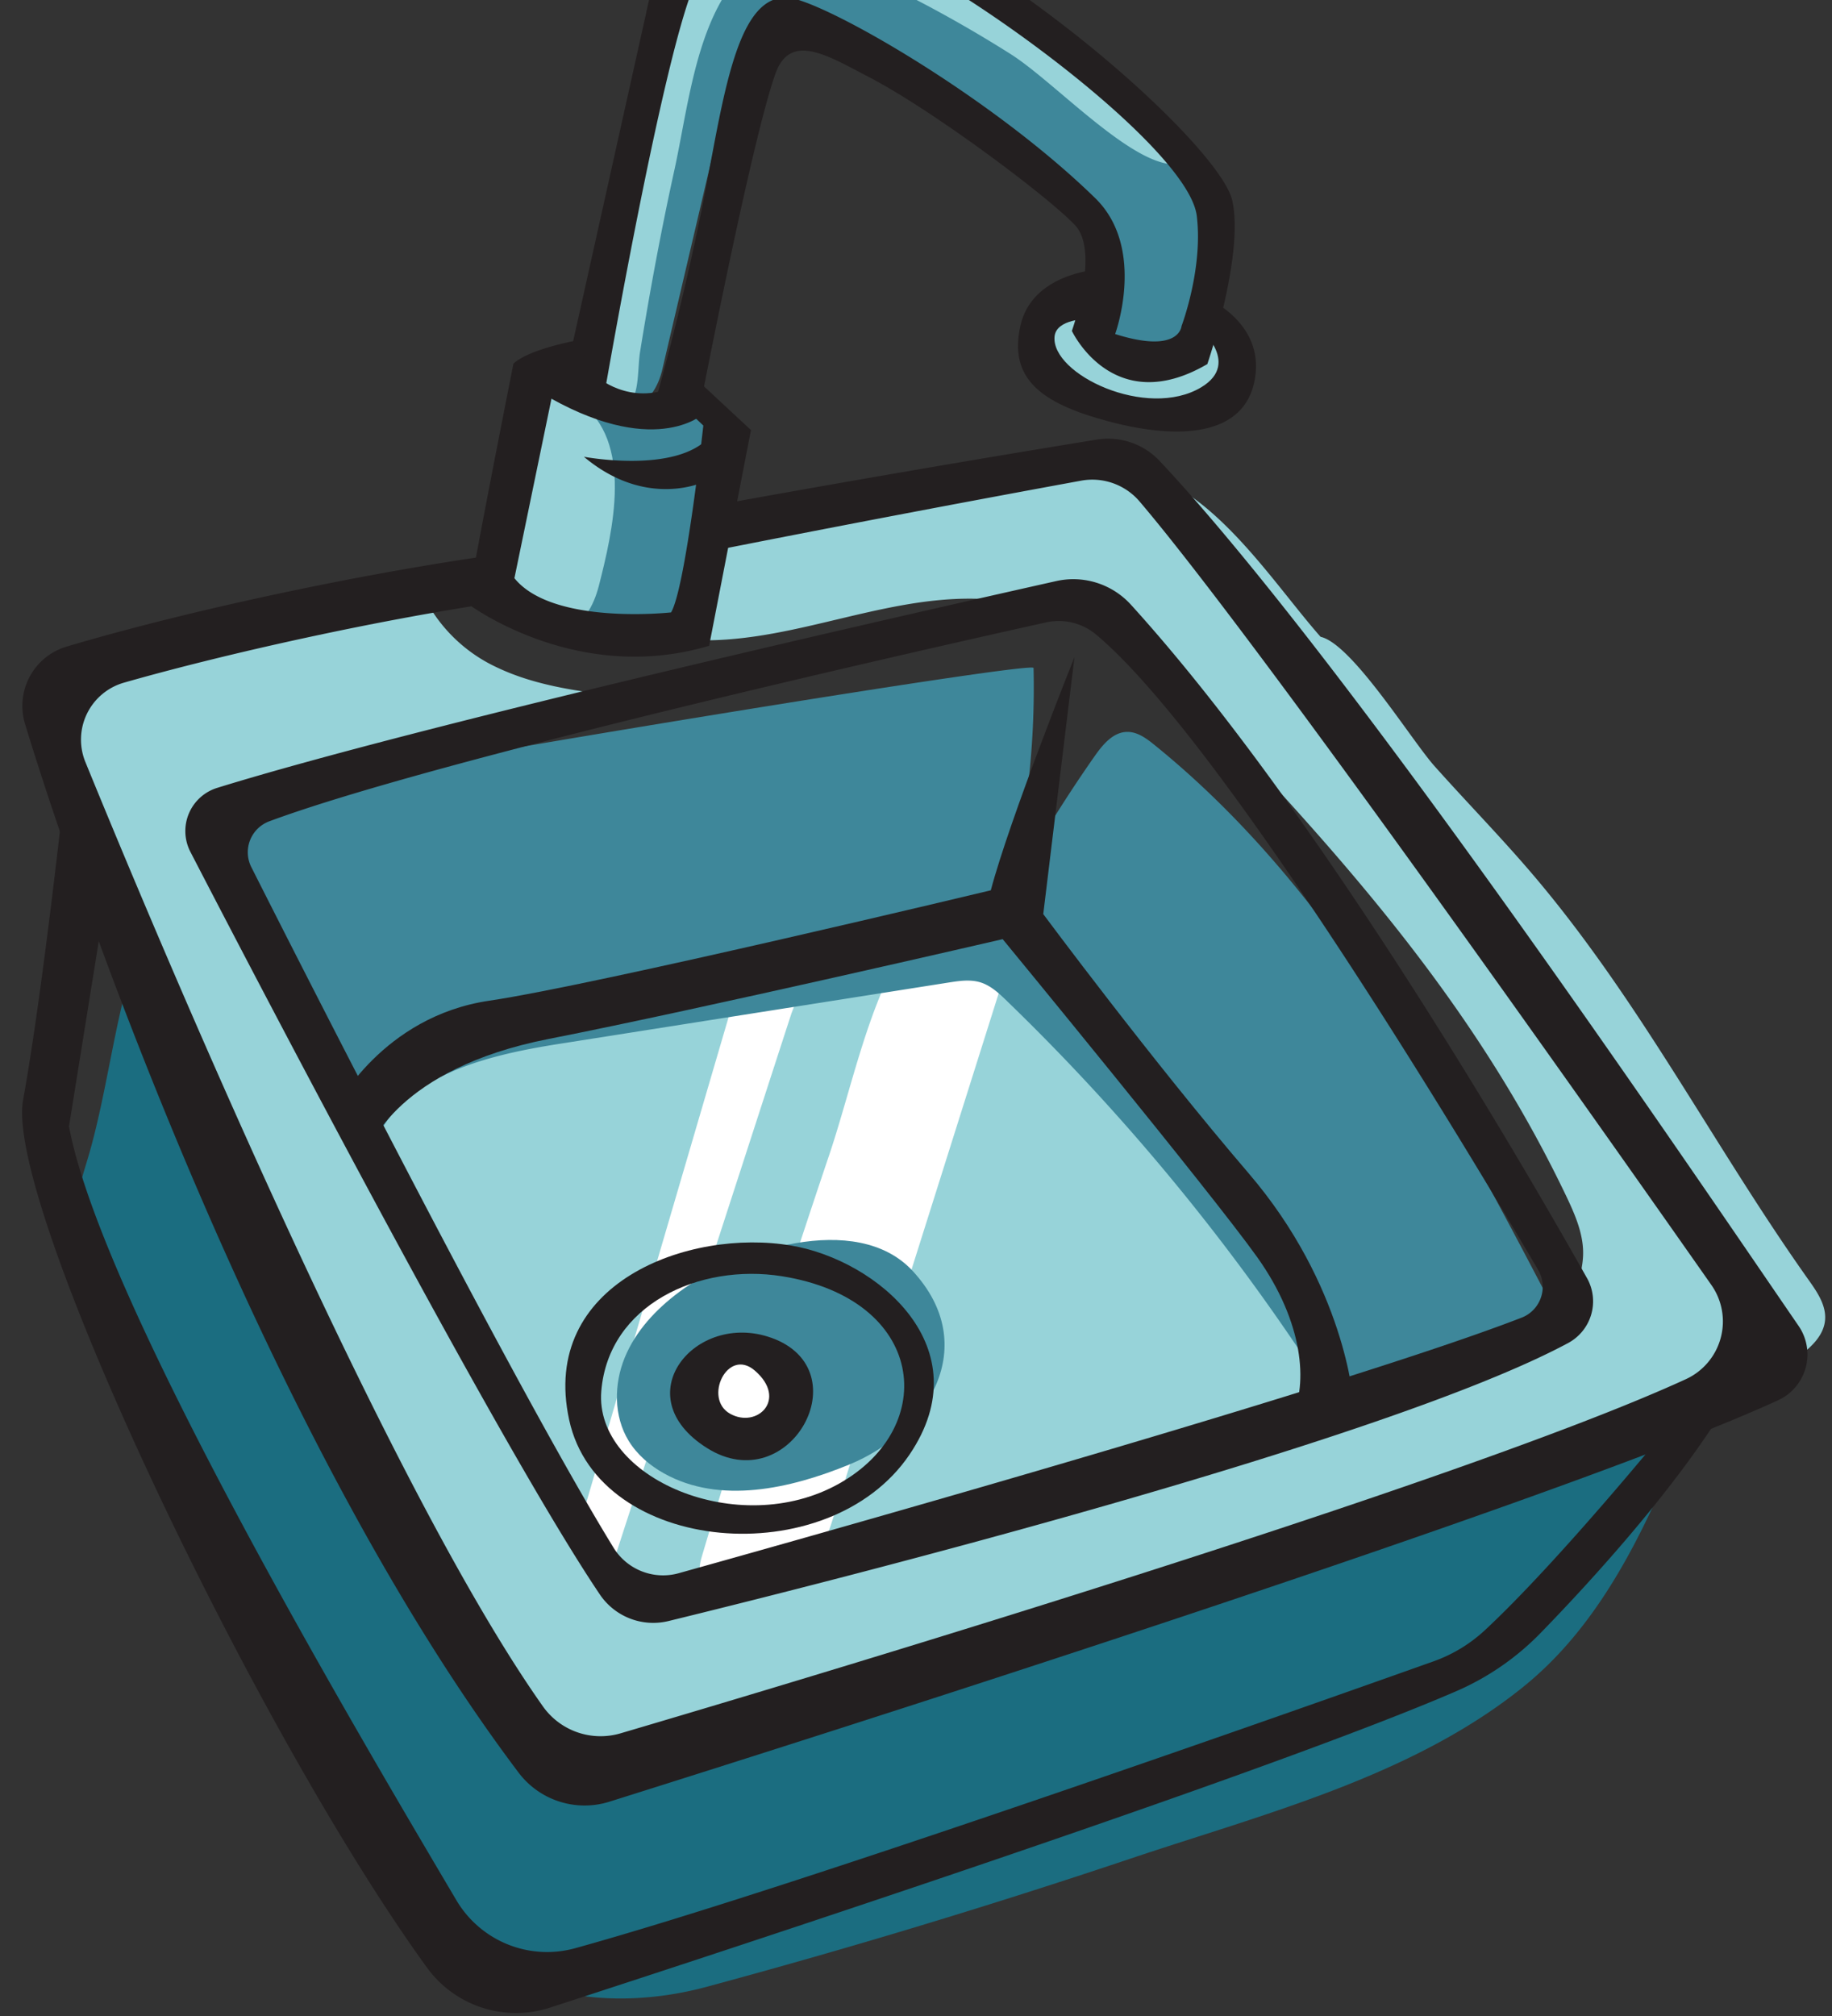
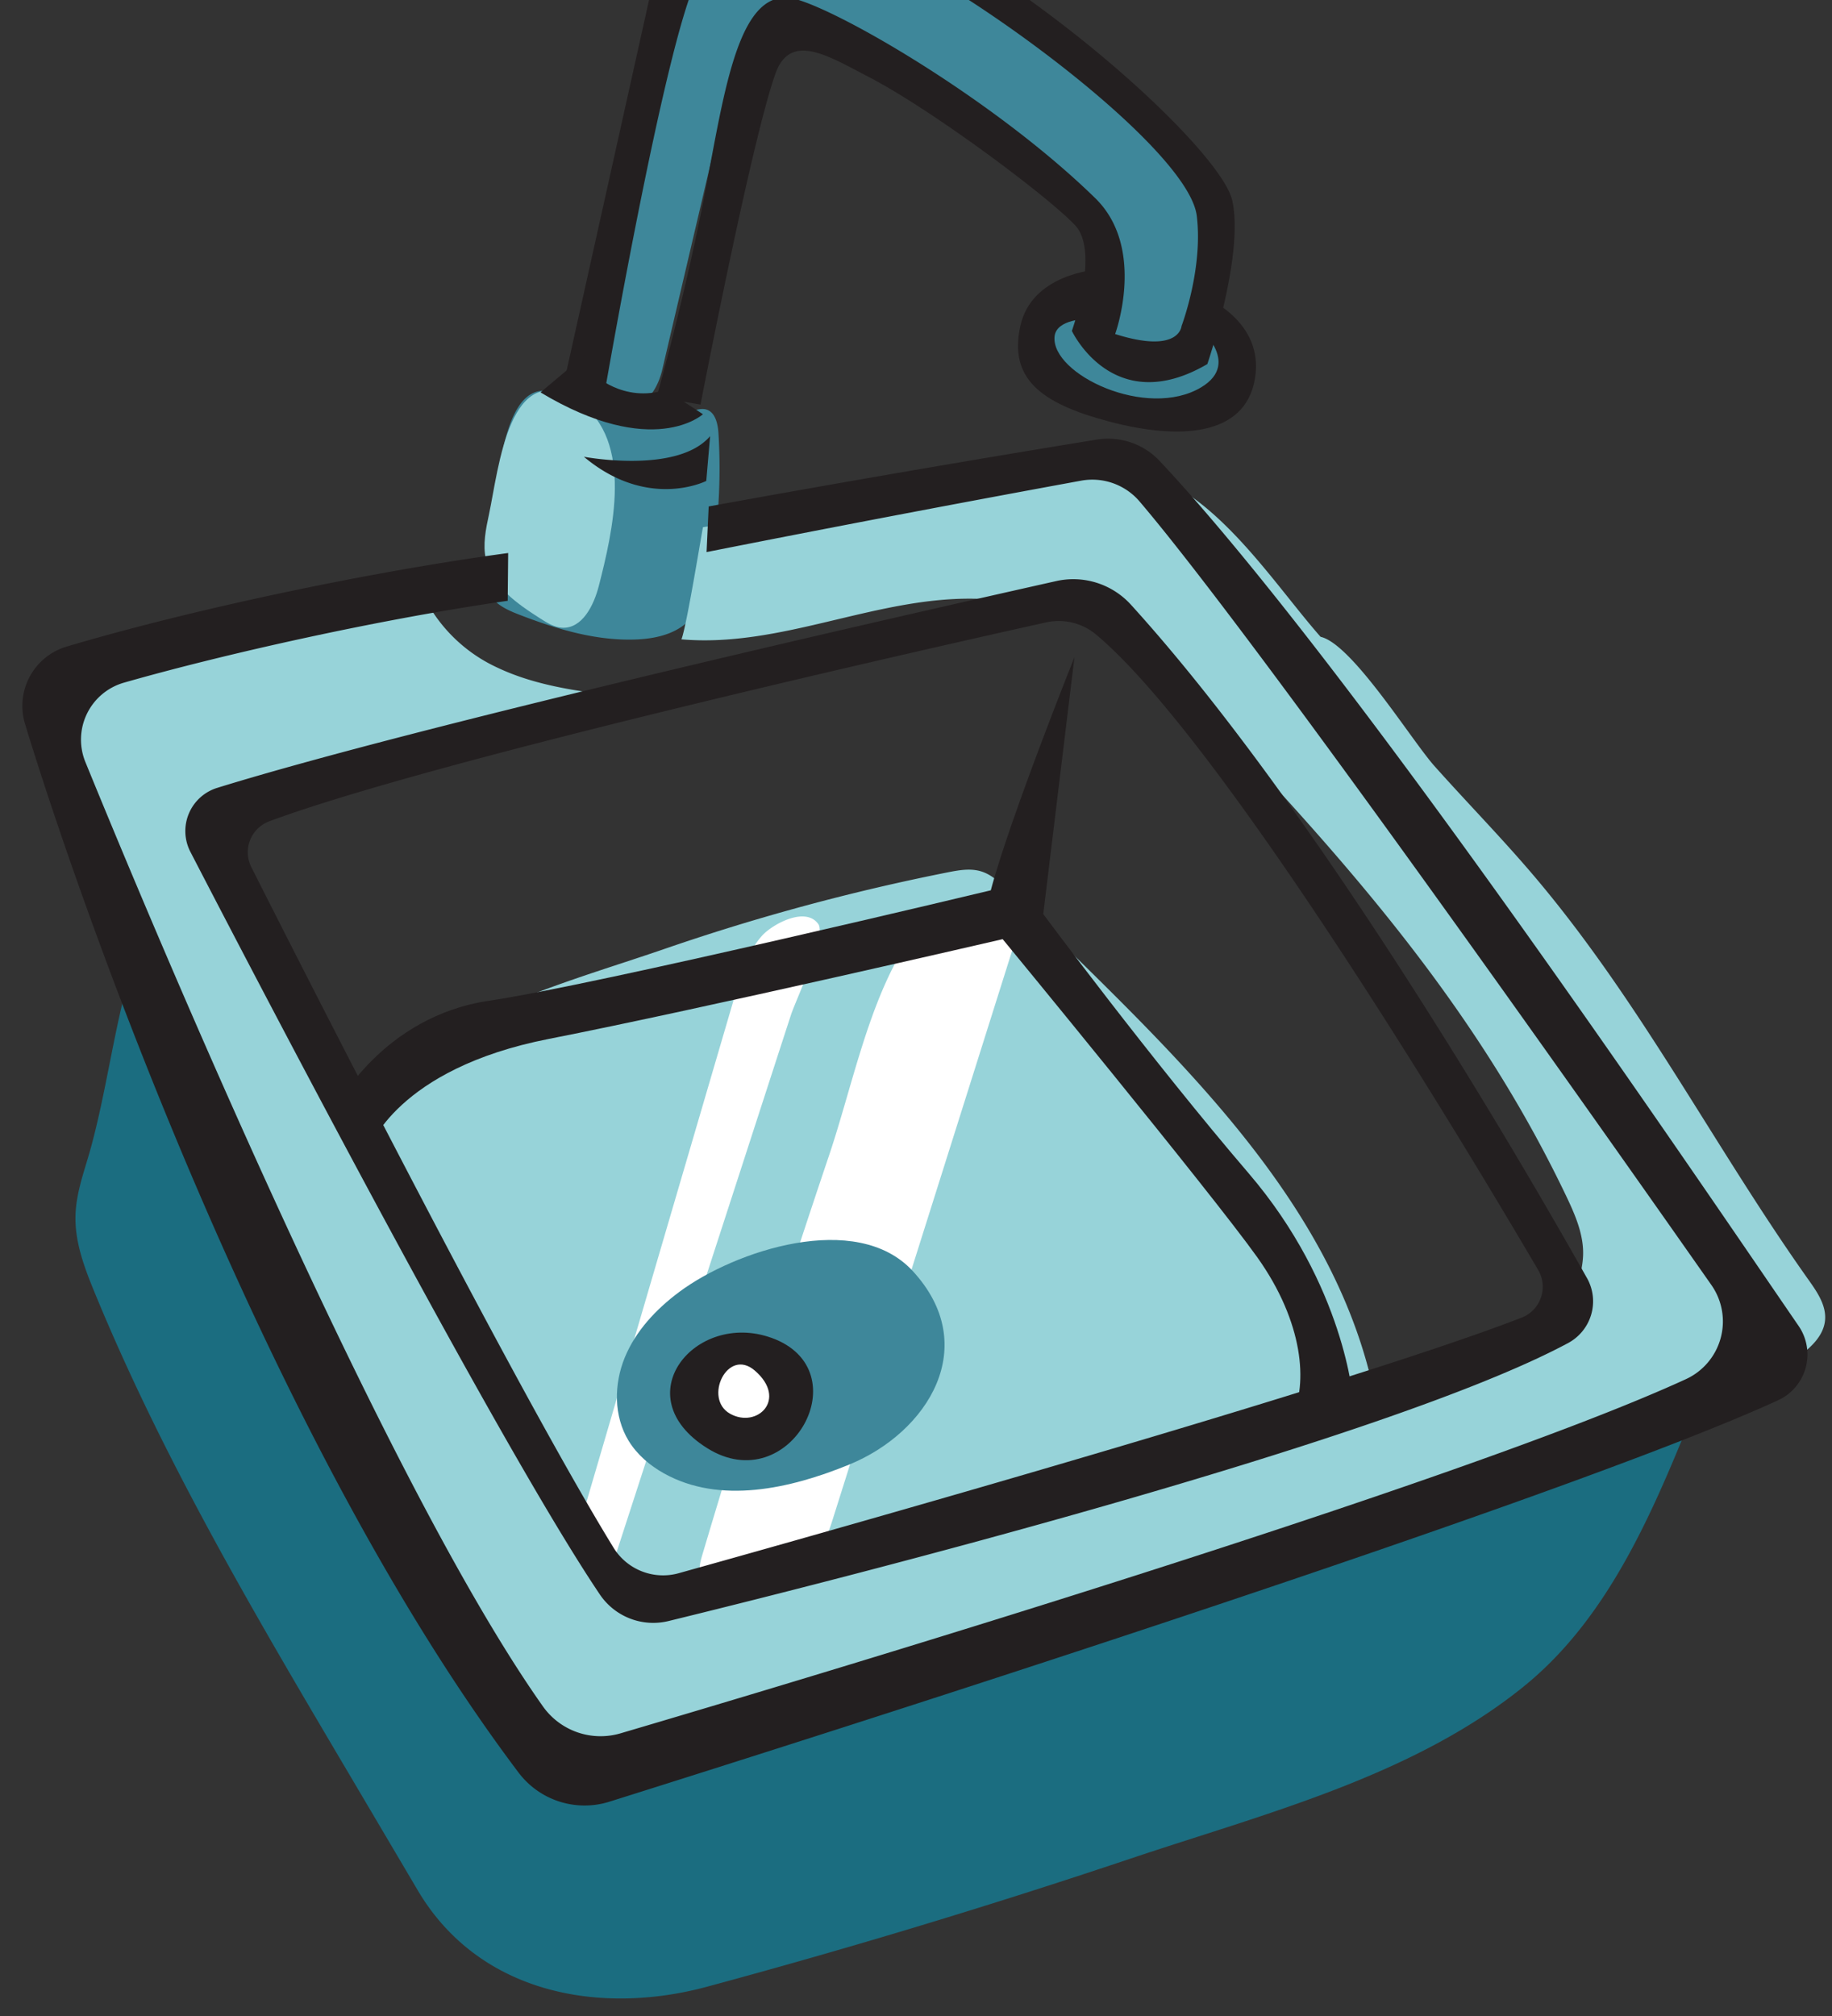
<svg xmlns="http://www.w3.org/2000/svg" width="60" height="66">
  <rect width="100%" height="100%" fill="#333333" stroke="none" />
  <path fill="#97d3d9" d="M31.034 28.56c.368-.073.756-.143 1.114-.028.335.107.6.362.852.609l2.279 2.236c4.154 4.075 8.503 8.494 9.716 14.185-3.084 1.785-6.585 2.69-10.036 3.576l-12.375 3.176c-.518.133-1.063.266-1.58.13-.83-.215-1.33-1.034-1.744-1.784l-5.013-9.078c-1.253-2.267-3.358-4.826-.78-6.905 2.206-1.778 5.659-2.701 8.302-3.613a70.476 70.476 0 019.265-2.504z" />
  <path fill="#fff" d="M19.816 51.982c.187-.541-.705-.83-.882-1.375-.075-.232-.006-.484.063-.718l5.11-17.424c.192-.652.397-1.328.852-1.833.344-.38 1.43-.97 1.844-.376.257.37-.752 2.518-.898 2.969-.67 2.059-1.337 4.118-2.005 6.176l-4.084 12.58zm3.168-1.019c-.083.278-.137.643.105.804l3.083-.918c.263-.078.537-.163.731-.357.188-.188.275-.453.355-.707l6.287-19.917c-1.43.224-3.336.071-4.12 1.47-1.07 1.911-1.58 4.441-2.282 6.517a381.919 381.919 0 00-4.159 13.108z" />
  <path fill="#3e879a" d="M21.669 12.188l.022-.09 1.698-7.24c.235-1.002.479-2.024 1.025-2.898.294-.47.718-.914 1.266-.997.458-.07.912.124 1.33.323 2.63 1.243 5.884 2.966 7.882 5.13.693.75 1.135 1.808.894 2.799a1.814 1.814 0 01-.513.914c-.274.252-.642.4-.863.7-.347.47-.195 1.172.19 1.612.387.44.949.678 1.494.89 1.122.44 2.373.835 3.509.432 1.135-.404 1.875-1.982 1.053-2.863-.198-.212-.46-.358-.643-.583-.521-.637-.227-1.57-.184-2.393.1-1.944-1.337-3.602-2.768-4.922a43.397 43.397 0 00-6.47-4.931c-1.975-1.231-4.597-2.285-6.504-.951C22.92-2.064 22.435-.6 22.02.762l-1.94 6.38c-.383 1.26-1.562 4.115-.777 5.408.807 1.327 2.007.96 2.365-.362z" />
-   <path fill="#97d3d9" d="M35.688 9.511c-.058.717.351 1.434.966 1.805.615.37 1.404.407 2.077.156.33-.121.66-.311 1.006-.255.705.111.828 1.198.322 1.701-.506.505-1.299.554-2.012.523a15.45 15.45 0 01-2.855-.396c-.632-.15-1.339-.412-1.563-1.023-.175-.478.022-1.029.363-1.407.341-.377.804-.619 1.256-.852zm-8.58-10.887c-1.193-.51-2.397-.14-3.172.92-1.183 1.62-1.434 4.135-1.854 6.046-.433 1.969-.8 3.95-1.121 5.94-.116.723.064 2.143-1.027 1.739-.63-.234-.555-1.018-.576-1.548-.144-3.572 1.554-7.97 2.258-11.481.157-.78.325-1.585.794-2.226.759-1.036 2.179-1.416 3.452-1.245 1.272.17 2.433.8 3.533 1.463 1.664 1 3.27 2.097 4.808 3.282 1.057.814 3.967 2.609 4.125 3.86-1.468-.157-3.841-2.724-5.223-3.6a42.183 42.183 0 00-5.997-3.15z" />
  <path fill="#3e879a" d="M22.707 13.443c.133-.035.273-.074.407-.041.311.077.398.47.417.79a18.8 18.8 0 01-.25 4.4c-.114.644-.283 1.322-.76 1.767-.45.42-1.099.556-1.714.577-1.31.045-2.599-.347-3.822-.821-.399-.155-.833-.357-.99-.755-.11-.275-.059-.585-.007-.877.22-1.227.221-4.937 1.42-5.59.646-.35 1.463.289 2.061.448 1.08.286 2.142.388 3.238.102z" />
  <path fill="#97d3d9" d="M19.615 19.171c-.164.644-.543 1.415-1.207 1.38-.257-.015-.487-.158-.704-.297-.766-.487-1.597-1.064-1.792-1.95-.105-.483 0-.984.103-1.467.314-1.459.662-5.238 2.933-3.684 1.843 1.262 1.105 4.298.667 6.018z" />
  <path fill="#1b6d80" d="M2.842 38.037c-.177.58-.356 1.167-.37 1.773-.02.866.297 1.7.626 2.501 2.248 5.468 5.268 10.58 8.277 15.67l2.31 3.91c1.987 3.358 5.919 4.108 9.469 3.151a241.052 241.052 0 0013.87-4.194c4.375-1.468 9.227-2.687 12.869-5.627 2.8-2.26 4.253-5.748 5.599-9.085A412.275 412.275 0 0122.265 57.53c-1.231.364-2.618.71-3.744.094-.518-.283-.915-.739-1.291-1.194-3.161-3.83-5.58-8.207-7.588-12.735-1.013-2.284-1.923-4.613-2.786-6.957-.7-1.899-1.17-4.302-2.221-5.987-.854 2.19-1.083 4.968-1.793 7.286z" />
  <path fill="#97d3d9" d="M3.525 21.298c-.645.238-1.34.544-1.633 1.167-.3.642-.066 1.396.176 2.062A162.909 162.909 0 0017.52 56.07c.295.467.608.948 1.078 1.236.787.48 1.792.307 2.694.113a145.464 145.464 0 0017.076-4.784c4.052-1.407 8.09-2.872 12.166-4.208 2.722-.892 6-2.31 8.321-3.98.426-.307.867-.698.917-1.221.046-.473-.243-.907-.518-1.295-3.069-4.318-5.449-9.003-8.884-13.1-1.084-1.293-2.267-2.494-3.39-3.752-.744-.831-2.698-4.002-3.73-4.231-1.668-1.892-3.689-5.185-6.437-5.508-.6-.07-1.207.02-1.804.11l-11.985 1.809c-.013.002-.534 3.247-.706 3.672 3.245.279 6.283-1.36 9.514-1.332 3.354.03 5.537 1.476 7.813 3.889 4.593 4.87 8.721 9.539 11.648 15.664.306.642.604 1.325.55 2.034-.309 4.083-8.392 5.216-11.298 6.08L26.24 51.514c-1.75.52-3.728 1.02-5.325.134-.95-.528-1.592-1.466-2.186-2.377A126.622 126.622 0 017.857 28.66c-.228-.55-.455-1.166-.247-1.724.263-.707 1.087-.996 1.813-1.2 3.605-1.012 7.11-2.211 10.762-2.954-1.33-.16-2.68-.351-3.89-.923a5.058 5.058 0 01-2.634-2.837c-1.525.258-2.979.293-4.52.63a42.324 42.324 0 00-5.616 1.645z" />
  <path fill="#3e879a" d="M22.25 42.293c-.758.563-1.43 1.277-1.788 2.15-.358.873-.366 1.92.126 2.726.277.453.694.809 1.158 1.067 1.829 1.02 4.124.507 6.063-.287 2.582-1.055 4.354-3.885 2.08-6.342-1.84-1.988-5.824-.662-7.64.686z" />
  <path fill="#fff" d="M23.576 44.163a1.505 1.505 0 00-.659.42c-.433.497-.395 1.284-.05 1.843.993 1.61 3.712 1.493 3.558-.802-.036-.522-.369-1-.816-1.271-.446-.273-.99-.356-1.51-.302a2.394 2.394 0 00-.522.112z" />
-   <path fill="#3e879a" d="M33.85 21.867c.06 2.56-.24 5.127-.887 7.605a44.68 44.68 0 012.888-4.717c.264-.376.601-.786 1.061-.794.336-.006.631.21.892.422 5.815 4.7 9.44 11.516 12.908 18.139.108.205.218.443.136.66-.065.175-.24.283-.402.375a28.173 28.173 0 01-6.554 2.706 71.135 71.135 0 00-10.923-13.501c-.255-.248-.526-.5-.865-.603-.33-.1-.685-.047-1.026.006l-12.767 2.01c-2.337.368-5.045 1.006-6.005 3.168a26.4 26.4 0 00-1.812-4.248c-.69-1.291-1.933-2.528-2.458-3.873-1.265-3.237 3.644-3.715 5.762-4.182 1.664-.366 20.046-3.406 20.051-3.172z" />
  <path fill="#231f20" d="M16.628 19.669c-4.197.602-9.281 1.74-12.568 2.68a1.94 1.94 0 00-1.263 2.6c2.42 5.92 9.877 23.695 14.98 30.909a2.313 2.313 0 002.546.888C26.246 55 47.75 48.578 55.22 45.149a2.079 2.079 0 00.828-3.083c-3.84-5.475-14.921-21.186-18.724-25.647a2.036 2.036 0 00-1.915-.683 885.233 885.233 0 00-12.268 2.338l.069-1.494a690.296 690.296 0 0112.709-2.188 2.316 2.316 0 012.065.704c6.195 6.594 17.444 23.248 20.922 28.312a1.65 1.65 0 01-.676 2.436c-7.2 3.3-31.47 11.003-38.271 13.14a2.709 2.709 0 01-2.978-.956C8.7 47.043 2.56 29.428.82 23.7a2.025 2.025 0 011.36-2.531c3.926-1.168 9.709-2.421 14.463-3.064z" />
  <path fill="#231f20" d="M51.973 41.837a1.55 1.55 0 01-.611 2.129c-6.068 3.258-24.323 7.847-29.464 9.103a2.11 2.11 0 01-2.253-.87C16.388 47.37 8.72 32.687 6.235 27.887a1.48 1.48 0 01.88-2.094c6.713-2.077 22.645-5.687 27.48-6.77a2.55 2.55 0 012.443.773c6.094 6.702 12.777 18.208 14.935 22.042zm-2.142 1.302c.626-.242.885-.986.545-1.564-2.292-3.903-10.321-17.31-14.473-20.797a1.912 1.912 0 00-1.648-.401c-3.843.853-19.97 4.483-25.433 6.51a1.082 1.082 0 00-.59 1.503c1.923 3.807 8.648 17.043 11.858 22.272a1.906 1.906 0 002.138.842c4.929-1.376 21.926-6.166 27.603-8.365z" />
  <path fill="#231f20" d="M35.19 21.512s-2.117 5.284-2.74 7.635c0 0-12.933 3.099-16.432 3.615-3.5.517-5.01 3.486-5.01 3.486l1.097 1.339s.874-2.595 5.87-3.575c4.997-.98 14.864-3.266 14.864-3.266s6.82 8.286 8.338 10.414c1.518 2.13 1.665 4.154 1.128 5.229l2.013-.549s-.263-3.742-3.426-7.432c-3.163-3.689-6.724-8.482-6.724-8.482z" />
-   <path fill="#231f20" d="M25.93 40.78c2.807.483 6.23 3.341 3.858 6.84-2.652 3.914-10.186 3.284-11.147-1.134-.972-4.472 3.912-6.288 7.288-5.706zm1.553 7.79c3.3-1.855 2.836-6.04-1.876-6.789-2.703-.429-5.682.928-5.914 3.764-.232 2.835 4.491 4.88 7.79 3.025z" />
  <path fill="#231f20" d="M25.259 43.795c2.952 1.054.612 5.312-2.097 3.615-2.71-1.696-.39-4.502 2.097-3.614zm-1.35 2.487c.886.497 1.898-.473.813-1.411-.895-.774-1.697.916-.812 1.411z" />
-   <path fill="#231f20" d="M2.208 25.014S1.436 32.279.756 36.01c-.616 3.381 7.592 20.632 13.23 28.408a3.602 3.602 0 004.03 1.307c6.34-2.059 23.556-7.712 29.663-10.352a8.651 8.651 0 002.773-1.908c1.597-1.64 4.54-4.835 6.23-7.715l-1.992.901s-3.618 4.452-6.068 6.728a4.865 4.865 0 01-1.682 1.014c-4.019 1.43-20.876 7.39-28.104 9.388a3.45 3.45 0 01-3.889-1.571c-3.33-5.63-11.656-19.7-12.687-25.337l1.311-8.152zm14.608-13.111s-1.273 6.417-1.495 7.862c0 0 3.537 2.677 7.904 1.377l1.37-7.062-2.392-2.224-.4.906 1.232 1.17s-.583 5.327-1.057 6.117c0 0-3.879.433-5.13-1.12l1.317-6.378.943-.531.211-.95s-1.88.274-2.503.833z" />
  <path fill="#231f20" d="M19.125 14.954s3.057.58 4.132-.675l-.126 1.466s-1.908.97-4.006-.79zm.616-1.749s2.014-11.748 3.09-13.898c1.511-3.024 3.622-2.53 8.005.131 3.6 2.185 8.15 5.892 8.36 7.632.21 1.74-.499 3.603-.499 3.603s-.058.933-2.175.263c0 0 1.03-2.809-.653-4.45-3.17-3.094-8.096-6-9.756-6.5C24.19-.59 23.74 2.943 23.075 6.38c-.664 3.436-1.57 6.62-1.57 6.62l1.438.245s1.663-8.62 2.454-10.835c.49-1.372 1.726-.58 3.064.114 2.134 1.11 5.96 3.988 6.76 4.863.801.875-.116 3.446-.116 3.446s1.35 2.888 4.437 1.086c0 0 1.215-3.576.815-5.357-.347-1.544-5.792-6.639-11.163-9.35-5.138-2.595-7.178-.625-7.906 2.648a62571.26 62571.26 0 01-2.838 12.754z" />
  <path fill="#231f20" d="M17.702 12.846c3.689 2.214 5.32.715 5.32.715l-1.22-.799c-1.39.443-2.37-.521-2.37-.521l-.138-.733zm17.935-2.405s-1.044-.008-1.099.577c-.117 1.234 3.022 2.731 4.805 1.66 1.354-.814-.148-2.024-.148-2.024l.211-.949s2.021.778 1.694 2.697c-.327 1.918-2.537 1.994-4.793 1.393-2.256-.6-3.268-1.423-2.888-3.13.38-1.708 2.498-1.835 2.498-1.835z" />
</svg>